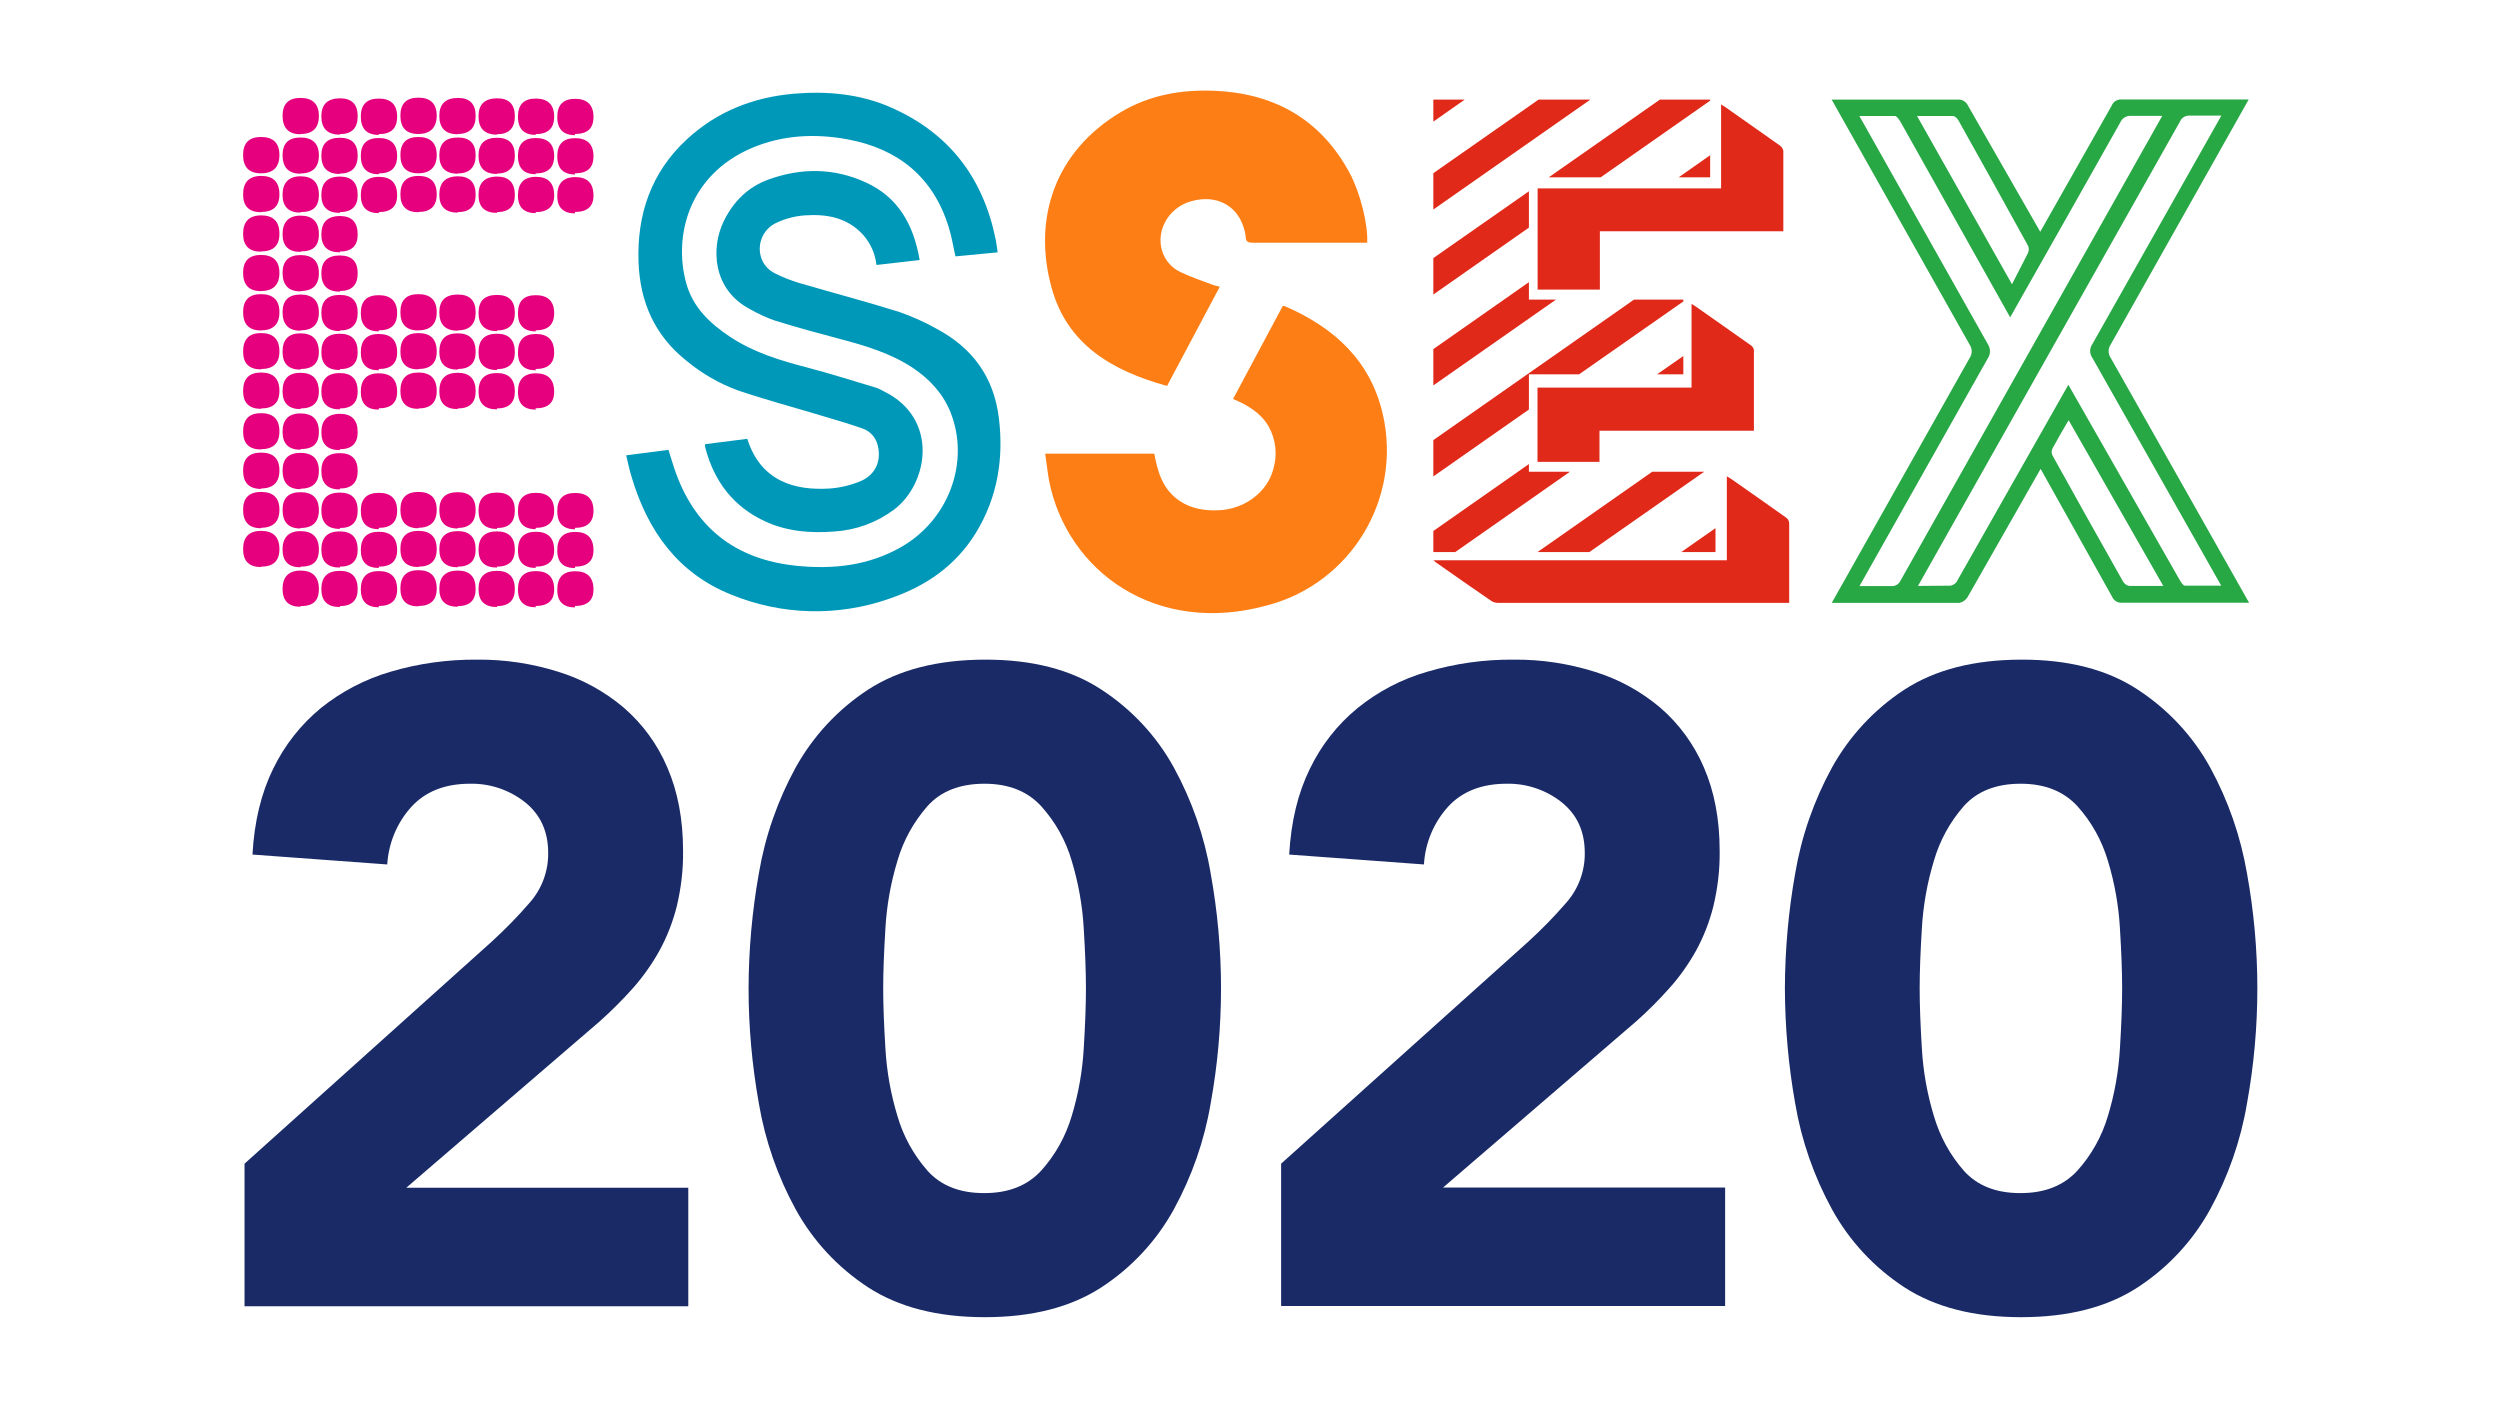
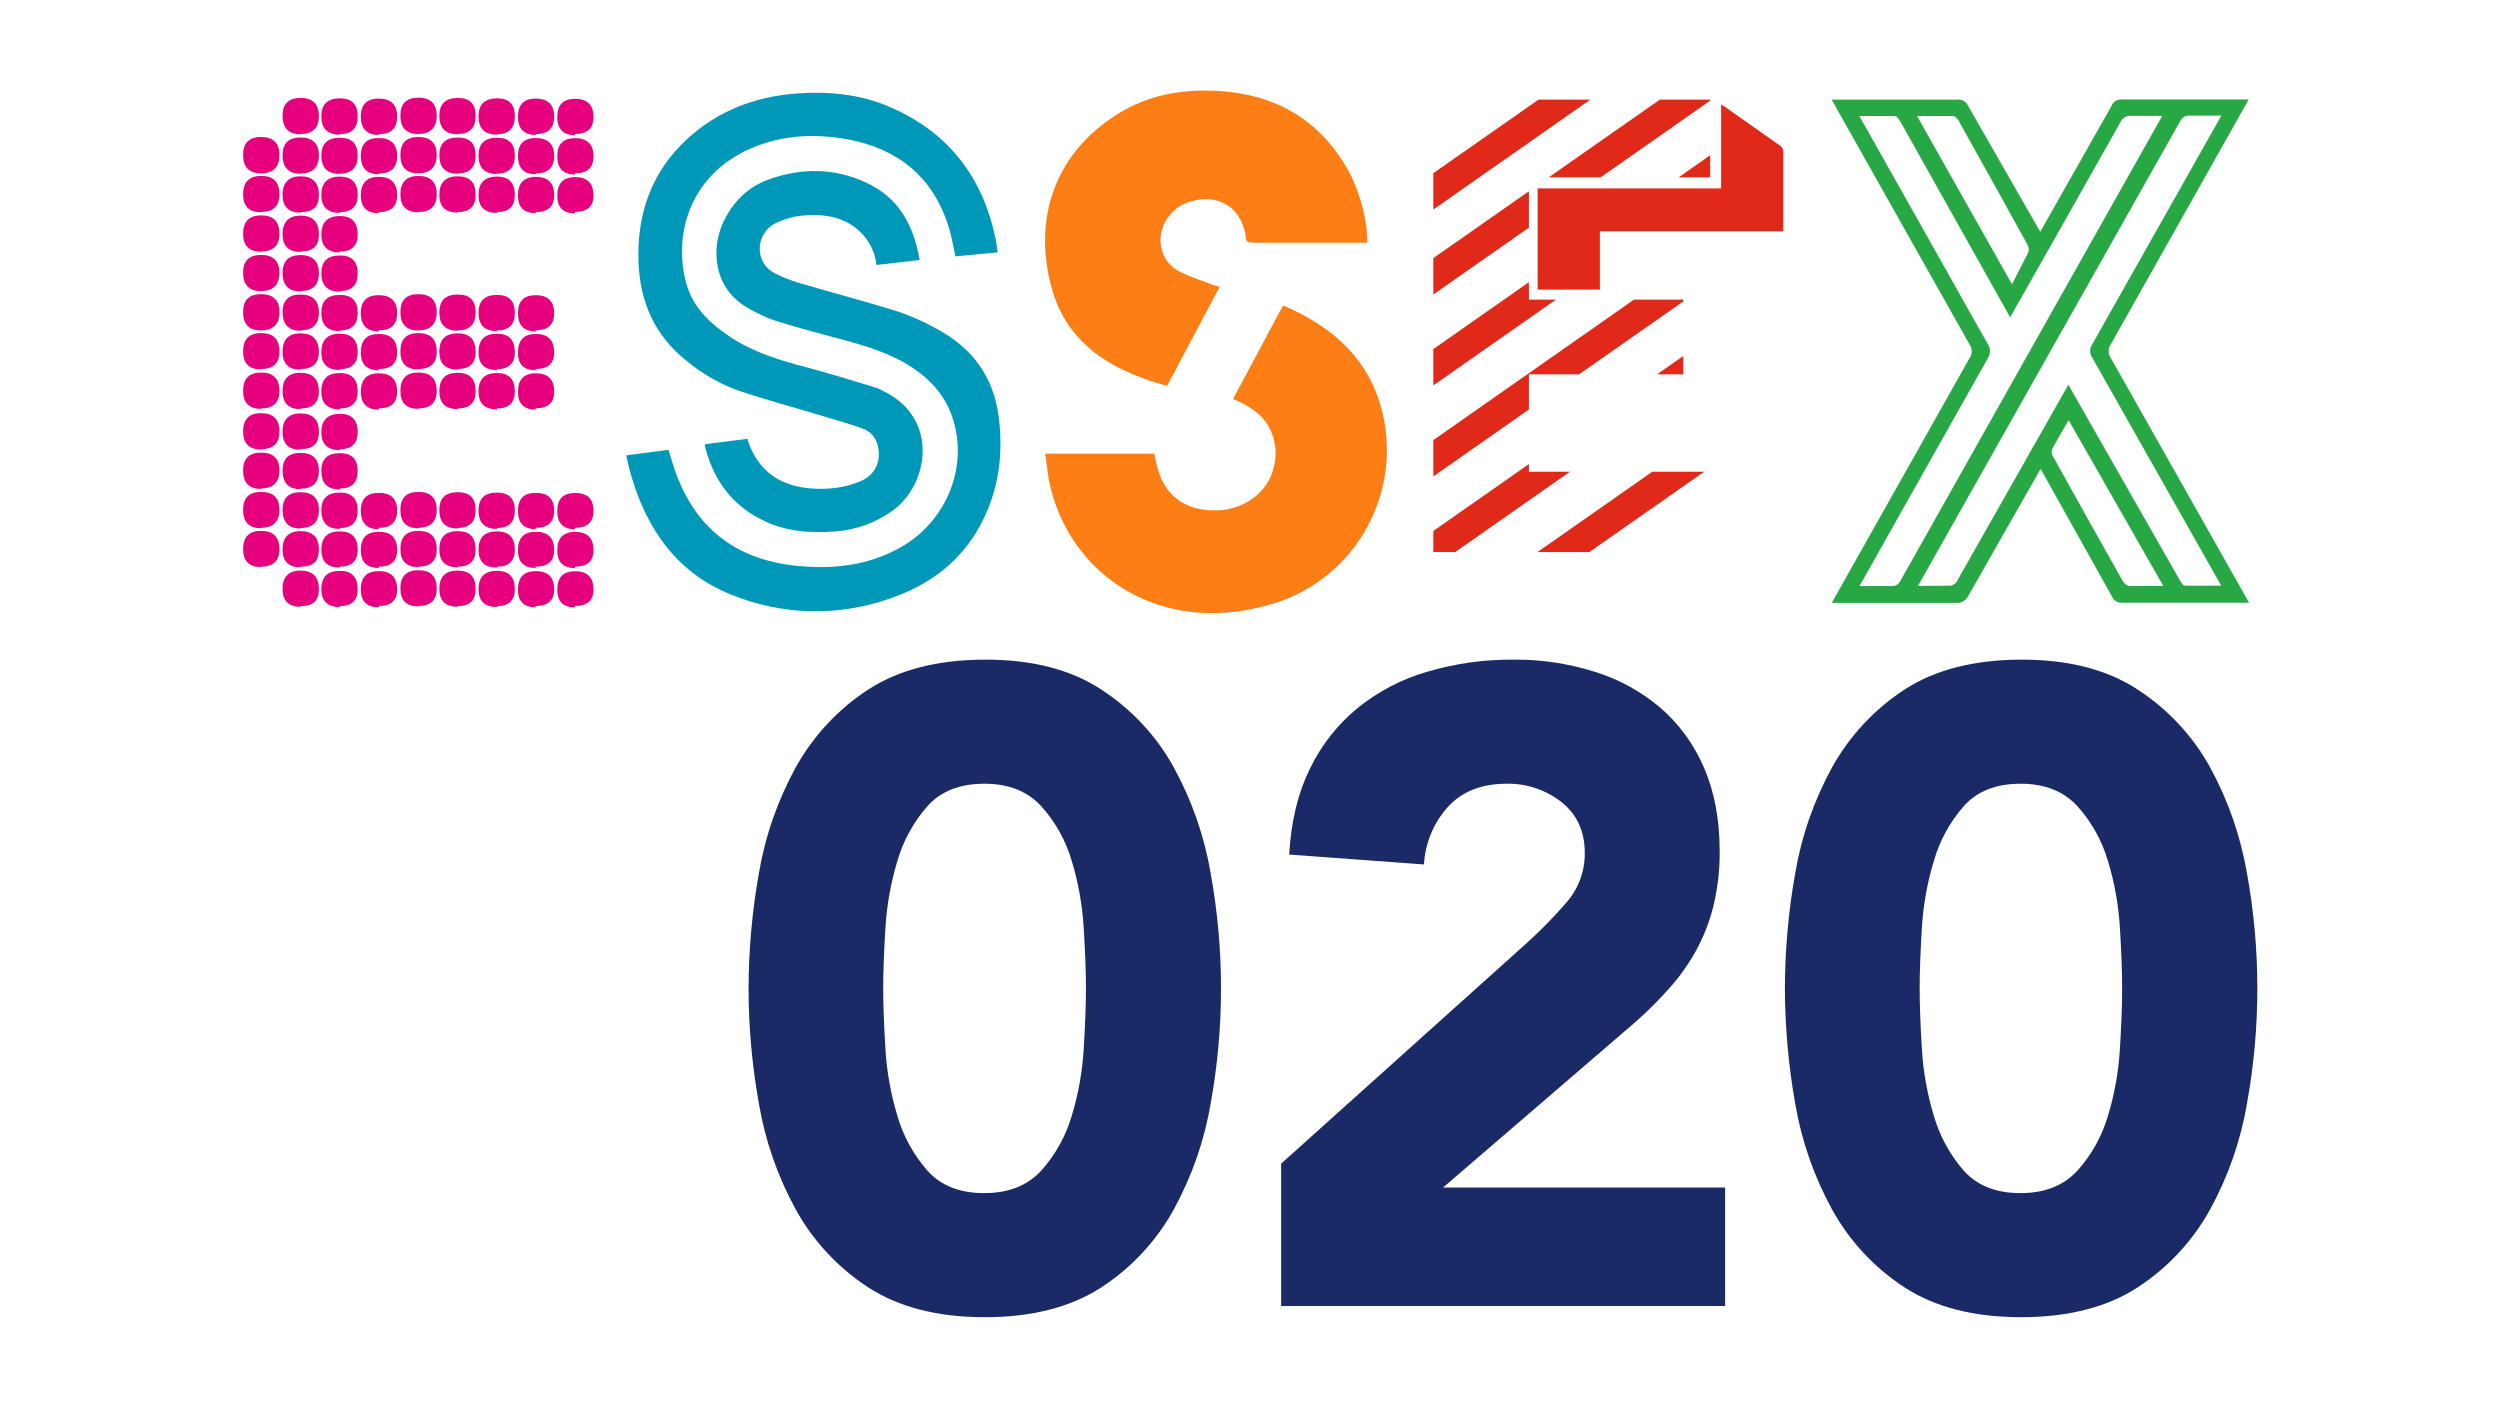
<svg xmlns="http://www.w3.org/2000/svg" version="1.1" id="Layer_1" x="0px" y="0px" viewBox="0 0 1920 1080" style="enable-background:new 0 0 1920 1080;" xml:space="preserve">
  <style type="text/css"> .st0{fill:#FFFFFF;} .st1{fill:#192A67;} .st2{fill:#FD7E14;} .st3{fill:#E6007E;} .st4{fill:#0098B9;} .st5{fill:#28A745;} .st6{fill:#E1291A;} </style>
  <rect class="st0" width="1920" height="1080" />
-   <path class="st1" d="M187.8,893.7l189.7-170.4c10.2-9.3,19.9-19.2,29-29.7C416,683,421.2,669.2,421,655c0-16.6-6-29.5-17.9-39 c-12-9.4-26.8-14.4-42.1-14.1c-19.3,0-34.4,6-45.2,17.9c-11,12.2-17.4,27.8-18.4,44.1l-103.5-7.6c1.4-25.3,6.7-47.2,15.9-65.9 c8.7-18,21.2-33.9,36.6-46.6c15.8-12.7,34-22.2,53.5-27.9c21.6-6.4,44.1-9.5,66.7-9.3c21.1-0.2,42,3,62.1,9.3 c18.5,5.7,35.6,15.1,50.4,27.6c14.5,12.6,25.9,28.2,33.4,45.9c8,18.4,12.1,39.8,12.1,64.1c0.2,14.3-1.5,28.5-4.8,42.4 c-3,12-7.5,23.6-13.5,34.5c-5.7,10.2-12.5,19.8-20.2,28.5c-8,9-16.6,17.5-25.5,25.5L312,912.2h216.6v91H187.8V893.7z" />
  <path class="st1" d="M574.9,759.1c0.1-29.6,2.7-59.1,7.9-88.3c4.8-28.5,14.4-56,28.3-81.4c13.4-24.1,32.4-44.6,55.5-59.7 c23.5-15.3,53.3-23,89.7-23.1c36.3-0.1,66.2,7.6,89.7,23.1c23.1,15.1,42.2,35.5,55.5,59.7c13.9,25.4,23.5,52.9,28.3,81.4 c10.6,58.4,10.6,118.2,0,176.6c-4.8,28.5-14.4,56-28.3,81.4c-13.3,24.2-32.4,44.7-55.5,59.8c-23.5,15.3-53.3,23-89.7,23 c-36.3,0-66.2-7.7-89.7-23c-23.1-15.1-42.2-35.6-55.5-59.8c-13.9-25.4-23.5-52.9-28.3-81.4C577.6,818.2,574.9,788.7,574.9,759.1z M678.3,759.1c0,12.9,0.6,28.3,1.7,46.2c1,17.5,4.1,34.9,9.2,51.7c4.5,15.6,12.4,29.9,23.1,42.1c10.3,11.5,24.9,17.3,43.8,17.2 c18.4,0,32.9-5.7,43.5-17.2c10.9-12.1,18.9-26.5,23.5-42.1c5.1-16.8,8.2-34.2,9.2-51.7c1.1-17.9,1.7-33.3,1.7-46.2 s-0.6-28.3-1.7-46.2c-1-17.5-4.1-34.9-9.2-51.7c-4.5-15.6-12.6-30-23.5-42.1c-10.6-11.5-25.1-17.2-43.5-17.2 c-18.9,0-33.5,5.7-43.8,17.2c-10.7,12.2-18.6,26.5-23.1,42.1c-5.1,16.8-8.2,34.2-9.2,51.7C678.9,730.8,678.3,746.2,678.3,759.1 L678.3,759.1z" />
  <path class="st1" d="M983.9,893.7l189.7-170.4c10.2-9.3,19.9-19.2,29-29.7c9.5-10.6,14.7-24.4,14.5-38.6c0-16.6-6-29.5-17.9-39 c-12-9.4-26.8-14.4-42.1-14.1c-19.3,0-34.4,6-45.2,17.9c-10.9,12.2-17.4,27.8-18.3,44.1l-103.5-7.6c1.4-25.3,6.7-47.2,15.9-65.9 c8.7-18,21.1-33.9,36.6-46.6c15.8-12.8,34-22.3,53.5-27.9c21.6-6.4,44-9.5,66.5-9.3c21.1-0.2,42,3,62.1,9.3 c18.5,5.7,35.6,15.1,50.4,27.6c14.5,12.5,25.9,28.2,33.5,45.9c8,18.4,12.1,39.8,12.1,64.1c0.2,14.3-1.5,28.5-4.8,42.4 c-3,12-7.5,23.6-13.5,34.5c-5.7,10.2-12.5,19.8-20.3,28.5c-8,9-16.5,17.5-25.5,25.5l-148.3,127.6h216.6v91H983.9V893.7z" />
  <path class="st1" d="M1370.8,759.1c0.1-29.6,2.7-59.1,7.9-88.3c4.8-28.5,14.4-56,28.3-81.4c13.4-24.1,32.4-44.6,55.5-59.7 c23.5-15.3,53.3-23,89.7-23.1c36.3-0.1,66.2,7.6,89.7,23.1c23.1,15.1,42.2,35.5,55.5,59.7c13.9,25.4,23.4,52.9,28.3,81.4 c10.6,58.4,10.6,118.2,0,176.6c-4.8,28.5-14.4,56-28.3,81.4c-13.3,24.2-32.4,44.7-55.5,59.8c-23.5,15.3-53.3,23-89.7,23 c-36.3,0-66.2-7.7-89.7-23c-23.1-15.1-42.2-35.6-55.5-59.8c-13.9-25.4-23.5-52.9-28.3-81.4C1373.5,818.2,1370.9,788.7,1370.8,759.1z M1474.3,759.1c0,12.9,0.6,28.3,1.7,46.2c1,17.5,4.1,34.9,9.2,51.7c4.5,15.5,12.3,29.9,23,42.1c10.3,11.5,24.9,17.3,43.7,17.2 c18.4,0,32.9-5.7,43.5-17.2c10.9-12.1,18.9-26.5,23.5-42.1c5.1-16.8,8.2-34.2,9.2-51.7c1.1-17.9,1.7-33.3,1.7-46.2 c0-12.9-0.6-28.3-1.7-46.2c-1-17.5-4.1-34.9-9.2-51.7c-4.6-15.6-12.6-30-23.5-42.1c-10.6-11.5-25.1-17.2-43.5-17.2 c-18.9,0-33.4,5.7-43.7,17.2c-10.7,12.2-18.5,26.5-23,42.1c-5.1,16.8-8.2,34.2-9.2,51.7C1474.9,730.8,1474.3,746.2,1474.3,759.1z" />
  <path class="st2" d="M802.7,348.4h83.8c2.6,14.2,6.5,27.8,19.9,36.6c8.7,5.7,18.7,7.3,29.1,6.9c20-0.6,37.8-13.8,42.4-31.6 c3.3-11,2-22.8-3.6-32.8c-6-10.4-16-16.3-27.3-21.1c12.9-24,25.5-47.7,38.1-71.3c0.6,0,0.9-0.3,1.1-0.2 c38.6,16.6,66.2,42.1,75.7,82.8c15.1,64.8-23.9,129.9-88.2,147.1c-86.2,24-154.2-26.3-168-95.5C804.5,362.6,803.8,355.6,802.7,348.4 z" />
  <path class="st2" d="M1050,186.4h-87.6c-3.7,0-5.7-0.6-5.7-4.6c-0.2-2.5-0.8-4.9-1.6-7.2c-5.4-17.3-21.4-25.3-40.1-20.1 c-17.2,4.7-27.4,22.2-22.5,38.2c2.2,7.2,7.3,13.1,14.2,16.3c7.9,3.8,16.3,6.6,24.6,9.7c1.6,0.6,3.3,0.9,5.5,1.5l-40.5,76.2 c-42.7-11.7-76.9-32.2-88.7-75.5c-14.5-52.9,2.3-104.5,53.2-134.8c22.4-13.3,47.2-17.6,73.2-16.3c46.7,2.3,81.1,23.3,102.5,63 C1044.8,148.3,1050.7,172.4,1050,186.4z" />
  <path class="st3" d="M200.5,133.1c-9.2,0-13.8-4.7-13.8-14.1c0-9.2,4.6-13.8,13.8-13.8s14.1,4.6,14.1,13.8S210,133.1,200.5,133.1z M200.5,163c-9.2,0-13.8-4.6-13.8-13.7c0-9.4,4.6-14.1,13.8-14.2c9.4,0,14.1,4.7,14.1,14.2c0,9-4.7,13.5-14.1,13.5V163z M200.5,193.3c-9.2,0-13.8-4.6-13.8-13.7c0-9.4,4.6-14.1,13.8-14.2c9.4,0,14.1,4.7,14.1,14.2c0,9-4.7,13.5-14.1,13.5V193.3z M200.5,223.6c-9.2,0-13.8-4.7-13.8-14.1c0-9.2,4.6-13.7,13.8-13.7s14.1,4.6,14.1,13.7c0,9.1-4.6,14-14.1,14V223.6z M200.5,253.8 c-9.2,0-13.8-4.7-13.8-14.1c0-9.2,4.6-13.8,13.8-13.8s14.1,4.6,14.1,13.8c0,9.2-4.6,14-14.1,14V253.8z M200.5,283.7 c-9.2,0-13.8-4.6-13.8-13.7c0-9.5,4.6-14.2,13.8-14.2c9.4,0,14.1,4.7,14.1,14.2c0,8.9-4.7,13.4-14.1,13.4V283.7z M200.5,314 c-9.2,0-13.8-4.6-13.8-13.7c0-9.5,4.6-14.2,13.8-14.2c9.4,0,14.1,4.7,14.1,14.2c0,8.9-4.7,13.4-14.1,13.4V314z M200.5,345.2 c-9.2,0-13.8-4.6-13.8-13.8c0-9.4,4.6-14.1,13.8-14.1c9.4,0,14.1,4.7,14.1,14.1c0,9-4.7,13.5-14.1,13.6V345.2z M200.5,375.5 c-9.2,0-13.8-4.7-13.8-14.2c0-9.1,4.6-13.7,13.8-13.7c9.4,0,14.1,4.6,14.1,13.7s-4.7,13.7-14.1,13.9V375.5z M200.5,405.7 c-9.2,0-13.8-4.7-13.8-14.2c0-9.1,4.6-13.7,13.8-13.7c9.4,0,14.1,4.6,14.1,13.7c0,9.1-4.7,13.7-14.1,13.9V405.7z M200.5,435.5 c-9.2,0-13.8-4.6-13.8-13.7c0-9.4,4.6-14.1,13.8-14.1c9.4,0,14.1,4.7,14.1,14.1c0,8.9-4.7,13.4-14.1,13.4V435.5z M230.8,103.1 c-9.1,0-13.7-4.7-13.8-14.1c0-9.2,4.6-13.8,13.8-13.8c9.2,0,14.1,4.6,14.1,13.8s-4.6,13.9-14.1,13.9V103.1z M230.8,133.4 c-9.1,0-13.7-4.7-13.8-14.1c0-9.2,4.6-13.7,13.8-13.7c9.2,0,14.1,4.6,14.1,13.7s-4.6,13.9-14.1,13.9V133.4z M230.8,163.3 c-9.2,0-13.8-4.6-13.8-13.7s4.6-14.2,13.8-14.2c9.2,0,14.1,4.7,14.1,14.2s-4.6,13.3-14.1,13.3V163.3z M230.8,193.5 c-9.2,0-13.8-4.6-13.8-13.7s4.6-14.2,13.8-14.2c9.2,0,14.1,4.7,14.1,14.2s-4.6,13.3-14.1,13.3V193.5z M230.8,223.8 c-9.1,0-13.7-4.7-13.8-14.1c0-9.2,4.6-13.8,13.8-13.8c9.2,0,14.1,4.6,14.1,13.8c0,9.2-4.6,13.8-14.1,13.8V223.8z M230.8,254 c-9.1,0-13.7-4.7-13.8-14.1c0-9.2,4.6-13.7,13.8-13.7c9.2,0,14.1,4.6,14.1,13.7c0,9.1-4.6,13.8-14.1,13.8V254z M230.8,283.9 c-9.2,0-13.8-4.6-13.8-13.7c0-9.5,4.6-14.2,13.8-14.2c9.2,0,13.9,4.7,14.1,14.2c0,8.8-4.7,13.2-14.1,13.2V283.9z M230.8,314.2 c-9.2,0-13.8-4.6-13.8-13.7c0-9.5,4.6-14.2,13.8-14.2c9.2,0,13.9,4.7,14.1,14.2c0,8.8-4.7,13.2-14.1,13.2V314.2z M230.8,345.4 c-9.2,0-13.8-4.6-13.8-13.8s4.6-14.1,13.8-14.1c9.2,0,14.1,4.7,14.1,14.1c0,9.4-4.6,13.3-14.1,13.3V345.4z M230.8,375.7 c-9.1,0-13.7-4.7-13.8-14.2c0-9.2,4.6-13.7,13.8-13.7c9.2,0,14.1,4.6,14.1,13.7c0,9.1-4.6,13.8-14.1,13.8V375.7z M230.8,405.9 c-9.1,0-13.7-4.7-13.8-14.2c0-9.2,4.6-13.7,13.8-13.7c9.2,0,14.1,4.6,14.1,13.7c0,9.1-4.6,13.8-14.1,13.8V405.9z M230.8,435.7 c-9.2,0-13.8-4.6-13.8-13.7c0-9.1,4.6-14.1,13.8-14.1c9.2,0,14.1,4.7,14.1,14.1c0,9.4-4.6,13.2-14.1,13.2V435.7z M230.8,466 c-9.2,0-13.8-4.6-13.8-13.7c0-9.1,4.6-14.1,13.8-14.1c9.2,0,14.1,4.7,14.1,14.1c0,9.4-4.6,13.2-14.1,13.2V466z M261,103.4 c-9.5,0-14.2-4.7-14.2-14.1c0-9.1,4.7-13.7,14.2-13.8c9.2,0,13.7,4.6,13.7,13.8S270.1,103,261,103V103.4z M261,133.6 c-9.5,0-14.2-4.7-14.2-14.1c0-9.1,4.7-13.7,14.2-13.7c9.2,0,13.7,4.6,13.7,13.7c0,9.1-4.6,13.8-13.7,13.8V133.6z M261,163.5 c-9.5,0-14.2-4.6-14.2-13.7c0-9.4,4.7-14.1,14.2-14.2c9.1,0,13.7,4.7,13.7,14.2c0,8.7-4.6,13.1-13.7,13.1V163.5z M261,193.8 c-9.5,0-14.2-4.6-14.2-13.7c0-9.4,4.7-14.1,14.2-14.2c9.1,0,13.7,4.7,13.7,14.2c0,8.7-4.6,13.1-13.7,13.1V193.8z M261,224 c-9.5,0-14.2-4.7-14.2-14.1c0-9.1,4.7-13.7,14.2-13.7c9.2,0,13.7,4.6,13.7,13.7c0,9.1-4.6,13.6-13.7,13.6V224z M261,254.3 c-9.5,0-14.2-4.7-14.2-14.1c0-9.1,4.7-13.7,14.2-13.7c9.2,0,13.7,4.6,13.7,13.7c0,9.1-4.6,13.6-13.7,13.6V254.3z M261,284.2 c-9.5,0-14.2-4.6-14.2-13.7c0-9.5,4.7-14.2,14.2-14.2c9.1,0,13.7,4.7,13.7,14.2c0,8.6-4.6,13-13.7,13V284.2z M261,314.4 c-9.5,0-14.2-4.6-14.2-13.7c0-9.5,4.7-14.2,14.2-14.2c9.1,0,13.7,4.7,13.7,14.2c0,8.6-4.6,13-13.7,13V314.4z M261,345.7 c-9.5,0-14.2-4.6-14.2-13.8c0-9.2,4.7-13.9,14.2-14.1c9.1,0,13.7,4.7,13.7,14.1c0,8.7-4.6,13.1-13.7,13.1V345.7z M261,375.9 c-9.5,0-14.2-4.7-14.2-14.2c0-9.1,4.7-13.7,14.2-13.7c9.1,0,13.7,4.6,13.7,13.7c0,9-4.6,13.5-13.7,13.5V375.9z M261,406.2 c-9.5,0-14.2-4.7-14.2-14.2c0-9.1,4.7-13.7,14.2-13.7c9.1,0,13.7,4.6,13.7,13.7c0,9.1-4.6,13.6-13.7,13.5V406.2z M261,435.9 c-9.5,0-14.2-4.6-14.2-13.7c0-9.4,4.7-14.1,14.2-14.1c9.1,0,13.7,4.7,13.7,14.1c0,8.6-4.6,13-13.7,13V435.9z M261,466.2 c-9.5,0-14.2-4.6-14.2-13.7c0-9.4,4.7-14.1,14.2-14.1c9.1,0,13.7,4.7,13.7,14.1c0,8.6-4.6,13-13.7,13V466.2z M290.9,103.6 c-9.2,0-13.8-4.7-13.8-14.1c0-9.2,4.6-13.8,13.8-13.8s14.1,4.6,14.1,13.8s-4.6,13.5-14.1,13.5V103.6z M290.9,133.8 c-9.2,0-13.8-4.7-13.8-14.1c0-9.2,4.6-13.7,13.8-13.7s14.1,4.6,14.1,13.7s-4.6,13.5-14.1,13.5V133.8z M290.9,163.7 c-9.2,0-13.8-4.6-13.8-13.7c0-9.4,4.6-14.1,13.8-14.2c9.4,0,14.1,4.7,14.1,14.2c0,8.6-4.7,12.9-14.1,12.9V163.7z M290.9,254.5 c-9.2,0-13.8-4.7-13.8-14.1c0-9.2,4.6-13.7,13.8-13.7s14.1,4.6,14.1,13.7c0,9.1-4.6,13.3-14.1,13.3V254.5z M290.9,284.4 c-9.2,0-13.8-4.6-13.8-13.7c0-9.5,4.6-14.2,13.8-14.2c9.4,0,14.1,4.7,14.1,14.2c0,8.5-4.7,12.7-14.1,12.7V284.4z M290.9,314.6 c-9.2,0-13.8-4.6-13.8-13.7c0-9.4,4.6-14.2,13.8-14.2c9.4,0,14.1,4.7,14.1,14.2c0,8.5-4.7,12.7-14.1,12.7V314.6z M290.9,406.4 c-9.2,0-13.8-4.7-13.8-14.2c0-9.1,4.6-13.7,13.8-13.7c9.4,0,14.1,4.6,14.1,13.7c0,8.8-4.7,13.2-14.1,13.2V406.4z M290.9,436.2 c-9.2,0-13.8-4.6-13.8-13.7c0-9.4,4.6-14.1,13.8-14.1c9.4,0,14.1,4.7,14.1,14.1c0,8.5-4.7,12.7-14.1,12.7V436.2z M290.9,466.4 c-9.2,0-13.8-4.6-13.8-13.7c0-9.4,4.6-14.1,13.8-14.1c9.4,0,14.1,4.7,14.1,14.1c0,8.5-4.7,12.7-14.1,12.7V466.4z M321.3,102.9 c-9.2,0-13.8-4.7-13.8-14.1c0-9.2,4.6-13.8,13.8-13.8s14.1,4.6,14.1,13.8s-4.9,14.1-14.3,14.1L321.3,102.9z M321.3,133.1 c-9.2,0-13.8-4.7-13.8-14.1c0-9.2,4.6-13.8,13.8-13.8s14.1,4.6,14.1,13.8s-4.9,14.1-14.3,14.1L321.3,133.1z M321.3,163 c-9.2,0-13.8-4.6-13.8-13.7c0-9.4,4.6-14.1,13.8-14.2c9.4,0,14.1,4.7,14.1,14.2c0,9-4.7,13.5-14.1,13.5V163z M321.3,253.8 c-9.2,0-13.8-4.7-13.8-14.1c0-9.2,4.6-13.8,13.8-13.8s14.1,4.6,14.1,13.8c0,9.2-4.8,14-14.1,14V253.8z M321.3,283.7 c-9.2,0-13.8-4.6-13.8-13.7c0-9.5,4.6-14.2,13.8-14.2c9.4,0,14.1,4.7,14.1,14.2c0,8.9-4.7,13.4-14.1,13.4V283.7z M321.3,314 c-9.2,0-13.8-4.6-13.8-13.7c0-9.5,4.6-14.2,13.8-14.2c9.4,0,14.1,4.7,14.1,14.2c0,8.9-4.7,13.4-14.1,13.4V314z M321.3,405.7 c-9.2,0-13.8-4.7-13.8-14.2c0-9.1,4.6-13.7,13.8-13.7c9.4,0,14.1,4.6,14.1,13.7s-4.7,13.7-14.1,13.9V405.7z M321.3,435.5 c-9.2,0-13.8-4.6-13.8-13.7c0-9.4,4.6-14.1,13.8-14.1c9.4,0,14.1,4.7,14.1,14.1c0,8.9-4.7,13.4-14.1,13.4V435.5z M321.3,465.7 c-9.2,0-13.8-4.6-13.8-13.7c0-9.4,4.6-14.1,13.8-14.1c9.4,0,14.1,4.7,14.1,14.1c0,8.9-4.7,13.4-14.1,13.4V465.7z M351.6,103.1 c-9.5,0-14.2-4.7-14.2-14.1c0-9.1,4.7-13.7,14.2-13.8c9.2,0,13.7,4.6,13.7,13.8s-4.6,13.9-13.8,13.9L351.6,103.1z M351.6,133.4 c-9.5,0-14.2-4.7-14.2-14.1c0-9.1,4.7-13.7,14.2-13.7c9.2,0,13.7,4.6,13.7,13.7s-4.6,13.9-13.8,13.9L351.6,133.4z M351.6,163.3 c-9.5,0-14.2-4.6-14.2-13.7c0-9.4,4.7-14.1,14.2-14.2c9.1,0,13.7,4.7,13.7,14.2c0,8.9-4.6,13.3-13.8,13.3L351.6,163.3z M351.6,254 c-9.5,0-14.2-4.7-14.2-14.1c0-9.1,4.7-13.7,14.2-13.7c9.2,0,13.7,4.6,13.7,13.7c0,9.1-4.6,13.8-13.8,13.8L351.6,254z M351.6,283.9 c-9.5,0-14.2-4.6-14.2-13.7c0-9.5,4.7-14.2,14.2-14.2c9.1,0,13.7,4.7,13.7,14.2c0,8.8-4.6,13.2-13.8,13.2L351.6,283.9z M351.6,314.2 c-9.5,0-14.2-4.6-14.2-13.7c0-9.5,4.7-14.2,14.2-14.2c9.1,0,13.7,4.7,13.7,14.2c0,8.8-4.6,13.2-13.8,13.2L351.6,314.2z M351.6,405.9 c-9.5,0-14.2-4.7-14.2-14.2c0-9.1,4.7-13.7,14.2-13.7c9.1,0,13.7,4.6,13.7,13.7c0,9.1-4.6,13.7-13.8,13.8L351.6,405.9z M351.6,435.7 c-9.5,0-14.2-4.6-14.2-13.7c0-9.4,4.7-14.1,14.2-14.1c9.1,0,13.7,4.7,13.7,14.1c0,8.8-4.6,13.2-13.8,13.2L351.6,435.7z M351.6,466 c-9.5,0-14.2-4.6-14.2-13.7c0-9.4,4.7-14.1,14.2-14.1c9.1,0,13.7,4.7,13.7,14.1c0,8.8-4.6,13.2-13.8,13.2L351.6,466z M381.7,103.4 c-9.5,0-14.2-4.7-14.2-14.1c0-9.1,4.7-13.7,14.2-13.8c9.2,0,13.7,4.6,13.7,13.8s-4.6,13.8-13.8,13.8L381.7,103.4z M381.7,133.6 c-9.5,0-14.2-4.7-14.2-14.1c0-9.1,4.7-13.7,14.2-13.7c9.2,0,13.7,4.6,13.7,13.7c0,9.1-4.6,13.8-13.8,13.8L381.7,133.6z M381.7,163.5 c-9.5,0-14.2-4.6-14.2-13.7c0-9.4,4.7-14.1,14.2-14.2c9.1,0,13.7,4.7,13.7,14.2c0,8.7-4.6,13.1-13.8,13.1L381.7,163.5z M381.7,254.3 c-9.5,0-14.2-4.7-14.2-14.1c0-9.1,4.7-13.7,14.2-13.7c9.2,0,13.7,4.6,13.7,13.7c0,9.1-4.6,13.6-13.8,13.6L381.7,254.3z M381.7,284.2 c-9.5,0-14.2-4.6-14.2-13.7c0-9.5,4.7-14.2,14.2-14.2c9.1,0,13.7,4.7,13.7,14.2c0,8.6-4.6,13-13.8,13L381.7,284.2z M381.7,314.4 c-9.5,0-14.2-4.6-14.2-13.7c0-9.5,4.7-14.2,14.2-14.2c9.1,0,13.7,4.7,13.7,14.2c0,8.6-4.6,13-13.8,13L381.7,314.4z M381.7,406.2 c-9.5,0-14.2-4.7-14.2-14.2c0-9.1,4.7-13.7,14.2-13.7c9.1,0,13.7,4.6,13.7,13.7c0,9.1-4.6,13.6-13.8,13.5L381.7,406.2z M381.7,435.9 c-9.5,0-14.2-4.6-14.2-13.7c0-9.4,4.7-14.1,14.2-14.1c9.1,0,13.7,4.7,13.7,14.1c0,8.6-4.6,13-13.8,13L381.7,435.9z M381.7,466.2 c-9.5,0-14.2-4.6-14.2-13.7c0-9.4,4.7-14.1,14.2-14.1c9.1,0,13.7,4.7,13.7,14.1c0,8.6-4.6,13-13.8,13L381.7,466.2z M411.5,103.6 c-9.2,0-13.8-4.7-13.7-14.1c0-9.2,4.6-13.8,13.7-13.8c9.1,0,14.1,4.6,14.1,13.8s-4.8,13.5-14.3,13.5L411.5,103.6z M411.5,133.8 c-9.2,0-13.8-4.7-13.7-14.1c0-9.2,4.6-13.7,13.7-13.7c9.1,0,14.1,4.6,14.1,13.7s-4.8,13.5-14.3,13.5L411.5,133.8z M411.5,163.7 c-9.2,0-13.8-4.6-13.7-13.7c0-9.4,4.6-14.1,13.7-14.2c9.4,0,14.1,4.7,14.1,14.2c0,8.6-4.8,12.9-14.3,12.9L411.5,163.7z M411.5,254.5 c-9.2,0-13.8-4.7-13.7-14.1c0-9.2,4.6-13.7,13.7-13.7c9.1,0,14.1,4.6,14.1,13.7c0,9.1-4.8,13.3-14.3,13.3L411.5,254.5z M411.5,284.4 c-9.2,0-13.8-4.6-13.7-13.7c0-9.5,4.6-14.2,13.7-14.2c9.4,0,14.1,4.7,14.1,14.2c0,8.5-4.8,12.7-14.3,12.7L411.5,284.4z M411.5,314.6 c-9.2,0-13.8-4.6-13.7-13.7c0-9.4,4.6-14.2,13.7-14.2c9.4,0,14.1,4.7,14.1,14.2c0,8.5-4.8,12.7-14.3,12.7L411.5,314.6z M411.5,406.4 c-9.2,0-13.8-4.7-13.7-14.2c0-9.1,4.6-13.7,13.7-13.7c9.4,0,14.1,4.6,14.1,13.7c0,8.8-4.8,13.2-14.3,13.2L411.5,406.4z M411.5,436.2 c-9.2,0-13.8-4.6-13.7-13.7c0-9.4,4.6-14.1,13.7-14.1c9.4,0,14.1,4.7,14.1,14.1c0,8.5-4.8,12.7-14.3,12.7L411.5,436.2z M411.5,466.4 c-9.2,0-13.8-4.6-13.7-13.7c0-9.4,4.6-14.1,13.7-14.1c9.4,0,14.1,4.7,14.1,14.1c0,8.5-4.8,12.7-14.3,12.7L411.5,466.4z M441.7,103.8 c-9.2,0-13.8-4.7-13.7-14.1c0-9.2,4.6-13.8,13.7-13.8s14.1,4.6,14.1,13.8s-4.8,13.2-14.3,13.2L441.7,103.8z M441.7,134 c-9.2,0-13.8-4.7-13.7-14.1c0-9.2,4.6-13.8,13.7-13.8s14.1,4.6,14.1,13.8s-4.8,13.2-14.3,13.2L441.7,134z M441.7,163.9 c-9.2,0-13.8-4.6-13.7-13.7c0-9.4,4.6-14.1,13.7-14.2c9.4,0,14.1,4.7,14.1,14.2c0,8.4-4.8,12.6-14.3,12.6L441.7,163.9z M441.7,406.5 c-9.2,0-13.8-4.7-13.7-14.2c0-9.1,4.6-13.7,13.7-13.7c9.4,0,14.1,4.6,14.1,13.7c0,8.8-4.8,13.1-14.3,13.1L441.7,406.5z M441.7,436.3 c-9.2,0-13.8-4.6-13.7-13.7c0-9.4,4.6-14.1,13.7-14.1c9.4,0,14.1,4.7,14.1,14.1c0,8.4-4.8,12.6-14.3,12.6L441.7,436.3z M441.7,466.5 c-9.2,0-13.8-4.6-13.7-13.7c0-9.4,4.6-14.1,13.7-14.1c9.4,0,14.1,4.7,14.1,14.1c0,8.4-4.8,12.6-14.3,12.6L441.7,466.5z" />
  <g id="iycHfm">
    <path class="st4" d="M706.3,199.7c-4.6-27-16.4-48.3-41.4-59.6c-24.3-11.2-49.5-11.3-74.5-2.3c-16.2,5.8-27.6,17.4-34.9,32.8 c-9.4,19.9-8.4,51.7,20.6,66.9c6.2,3.5,12.6,6.5,19.3,8.8c16.4,5.1,33,9.6,49.6,14c19.6,5.2,38.9,10.9,56,22.2 c12.8,8.6,23,19.4,28.9,33.9c15.3,38.1-1.1,82.9-38.1,103.9c-25.1,14.2-52.2,17.1-80.3,14.2c-47.4-4.9-78.7-29.9-93.8-75.2 c-1.5-4.5-2.8-9-4.3-13.8l-32.5,4.2c1.5,6.2,2.6,11.7,4.3,17c12.3,41.1,35.5,73.6,76.2,89.9c38.9,16,82.2,17.1,121.9,3.1 c27.6-9.4,50.6-25.1,66.2-50.5c16.6-27.2,21.5-57.1,17.6-88.4c-3.9-31.3-20.3-53.7-47.8-68.3c-9.2-5.2-18.9-9.5-28.9-13 c-25.3-7.9-51.1-14.7-76.7-22.2c-6.3-1.9-12.5-4.3-18.4-7.3c-5.5-2.6-9.6-7.5-11.1-13.4c-2.7-10.4,2.5-21.2,12.3-25.6 c6.9-3.2,14.3-5.1,21.8-5.6c16.6-1.1,32.4,1.6,44.5,14.9c5.8,6.5,9.4,14.6,10.3,23.2L706.3,199.7z M541.7,341.1 c-0.2,0.6-0.4,0.9-0.3,1.2c0.1,0.7,0.2,1.3,0.4,2c6.8,25.6,21.5,44.9,45.8,56.1c16.8,7.8,34.8,9.2,53,7.8c16.6-1,32.6-6.8,46-16.8 c26.6-20.1,34.5-70-7.5-90.7c-1.9-1.1-3.8-2-5.8-2.8c-17.7-5.3-35.3-10.9-53.2-15.6c-20.7-5.4-41.1-11.5-59.2-23.5 c-15.6-10.3-28.8-22.7-33.9-41.4c-10.1-36.8,2.5-83,49.8-103.5c23.9-10.3,49-11.5,74.1-6.9c38.8,7.2,65.8,28.9,77.7,67.4 c2.3,7.2,3.4,14.7,5.2,22.5l32.4-3.1c-0.6-3.7-0.9-6.9-1.5-9.8c-9.6-47.5-35.8-81.9-80.5-101.5c-23.9-10.5-49.2-12.7-75-10.5 c-30.9,2.8-58.5,13.6-81.6,34.9c-27.6,25.5-38.6,57.9-37.2,94.8c1.2,30.3,12.4,55.9,36.6,75.2c11.9,9.9,25.4,17.7,39.9,23 c21,7.1,42.4,12.8,63.6,19.2c10.6,3.2,21.2,6.2,31.7,9.9c6.1,2,10.7,7.2,12,13.5c2.7,11.5-1.7,22-13.2,27c-7.7,3.2-16,5.2-24.4,5.7 c-25.3,1.5-52.2-4.9-62.7-38.2L541.7,341.1z" />
  </g>
  <path class="st5" d="M1566.9,178l-55.5-96.9c-1.4-3-4.5-4.9-7.8-4.6h-96.9l106,188.2c2.1,3.1,2.1,7.1,0,10.2l-105.9,188.1h98.2 c2.5-0.6,4.7-2.2,6.1-4.4l56.1-98.5c18.6,33.3,36.8,65.7,54.9,98.2c1.3,3.1,4.5,4.9,7.8,4.6h97.4L1621,274.8 c-2.1-3.1-2.1-7.1,0-10.2l106-188.2h-97.5c-3.3-0.3-6.5,1.6-7.7,4.7L1566.9,178z M1545.2,218.3c-24.3-43.2-48.3-85.7-72.9-129.2 h27.7c1.4,0,3.3,2,4.1,3.4c17.9,31.9,35.6,63.9,53.3,96c0.9,1.7,0.9,3.8,0.2,5.6L1545.2,218.3z M1428,89.1h27.4 c1.5,0,3.6,3.4,4.6,5.2l83.8,149.4c1.5-2.6,2.7-4.6,3.9-6.9c26.9-47.5,53.9-95.1,80.7-142.8c1.4-3.3,4.8-5.3,8.4-5h23.8 l-201.1,357.1c-1.3,2.7-4.1,4.3-7.1,4h-24.3l98.6-175c2.2-3.3,2.1-7.6-0.1-10.9L1428,89.1z M1635.2,450c-1.9-0.4-3.6-1.6-4.6-3.2 c-18.3-32.3-36.4-64.8-54.4-97.2c-0.7-1.6-0.7-3.4,0-5c3.8-7.1,7.9-14,12.5-21.9c24.3,42.6,48.1,84.3,72.7,127.3L1635.2,450z M1473,450l201.2-356.6c1.2-3,4.2-4.8,7.5-4.6h24.3l-99.2,175.7c-2.1,3-2.1,7.1,0,10.1l99.1,175.2H1678c-1.5,0-3.2-3.1-4.3-4.9 l-85.2-149.4l-84.9,149.7c-1.2,3.1-4.4,5.1-7.8,4.6L1473,450z" />
  <polygon class="st6" points="1205.7,362.3 1174.2,362.3 1174.2,356.4 1100.8,407.8 1100.8,424 1117.6,424 " />
  <polygon class="st6" points="1272.6,287.5 1292.8,287.5 1292.8,273.4 " />
-   <polygon class="st6" points="1100.8,76.5 1100.8,93.4 1124.9,76.5 " />
  <polygon class="st6" points="1181.6,76.5 1100.8,133 1100.8,160.9 1221.4,76.5 " />
  <polygon class="st6" points="1174.2,146.9 1100.8,198.2 1100.8,226.2 1174.2,174.8 " />
  <polygon class="st6" points="1229.3,136.2 1313.4,77.3 1313.4,76.5 1274.8,76.5 1189.4,136.2 " />
  <polygon class="st6" points="1174.2,230.1 1174.2,216.7 1100.8,268.1 1100.8,296 1195,230.1 " />
  <polygon class="st6" points="1289.2,136.2 1313.4,136.2 1313.4,119.2 " />
  <polygon class="st6" points="1174.2,287.5 1212.7,287.5 1292.8,231.5 1292.8,230.1 1254.9,230.1 1100.8,338 1100.8,365.9 1174.2,314.5 " />
  <polygon class="st6" points="1180.8,424 1220.6,424 1308.8,362.3 1268.9,362.3 " />
-   <polygon class="st6" points="1317.5,405.6 1291.2,424 1317.5,424 " />
  <path class="st6" d="M1180.9,222.4h47.8v-44.8h140.9v-61.7c-0.3-1.7-1.2-3.1-2.6-4.1c-13.8-9.8-27.7-19.5-41.6-29.3 c-1-0.7-2-1.2-3.6-2.3v64.5h-140.9V222.4z" />
-   <path class="st6" d="M1371.7,397.5c-14-10-28.1-19.8-42.2-29.7c-0.9-0.6-1.8-1.1-3.3-2v64.5h-225.3c1.1,0.9,1.4,1.2,1.7,1.5 c14.3,10,28.6,20.1,43,29.9c1.6,0.9,3.5,1.4,5.4,1.3h223.1v-61.3C1374,400,1373.1,398.5,1371.7,397.5z" />
-   <path class="st6" d="M1347.1,269.2c-0.2-1.6-1-3-2.3-3.9c-14.2-10.1-28.6-20.1-42.9-30.2c-0.7-0.5-1.4-0.9-2.8-1.7v64.3h-118.3v57 h47.6v-23.9h118.6V269.2z" />
</svg>